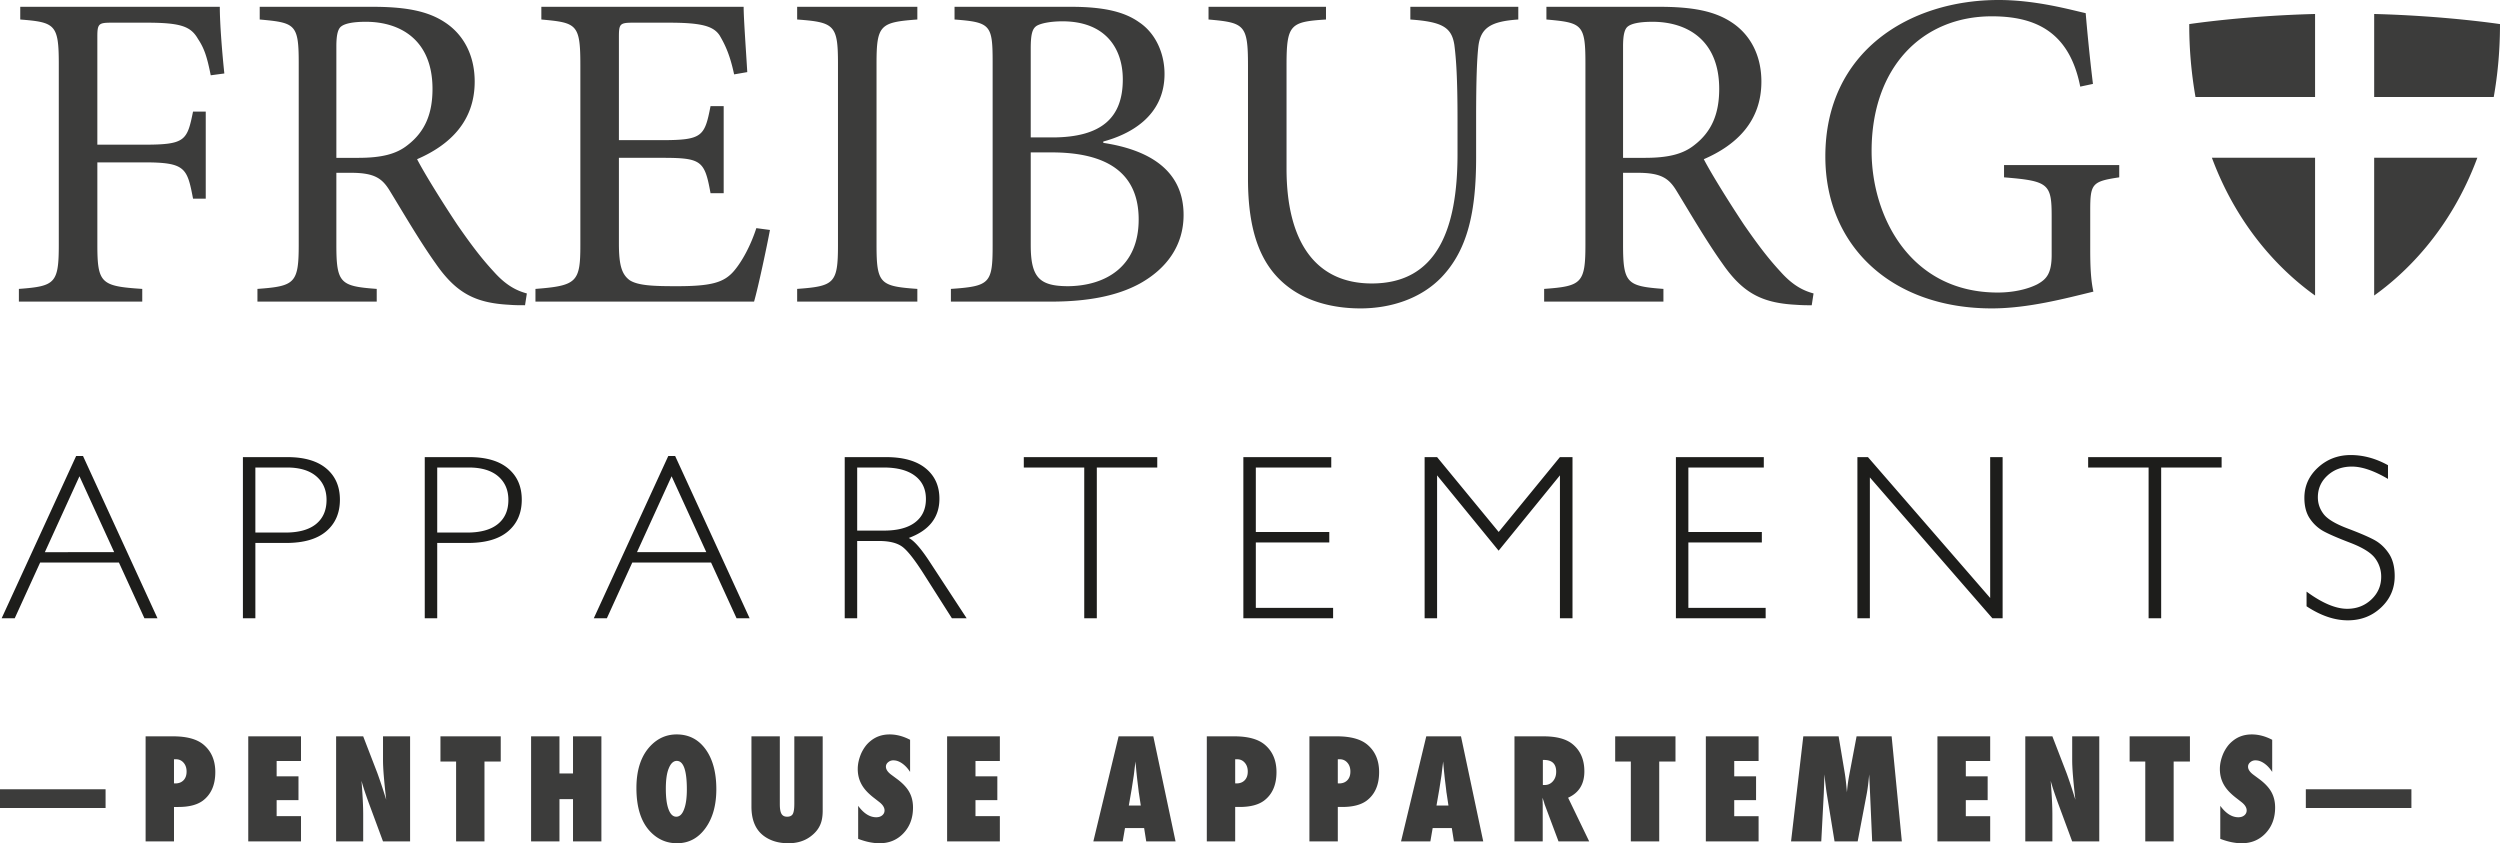
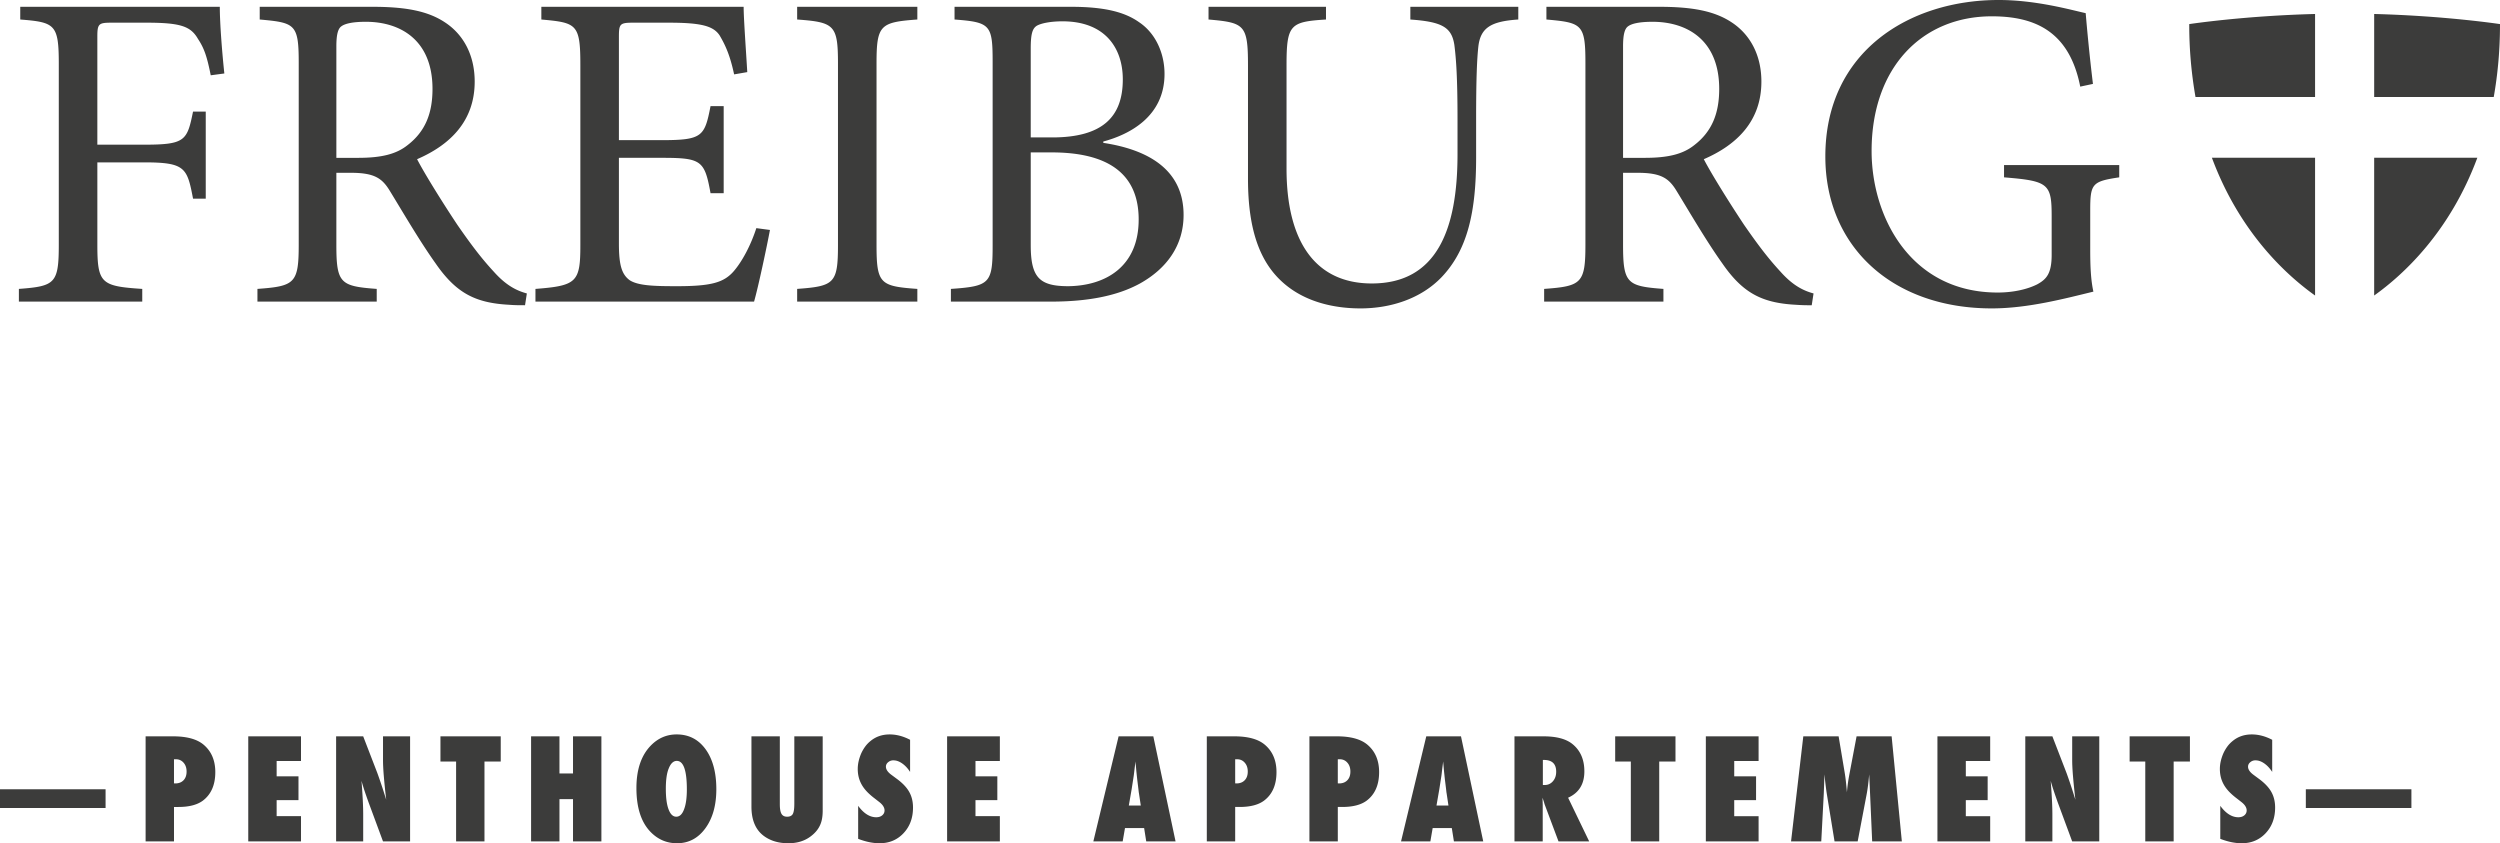
<svg xmlns="http://www.w3.org/2000/svg" id="Ebene_1" version="1.1" viewBox="0 0 268.533 90.576">
  <defs>
    <style>.st0{fill:#3c3c3b}</style>
  </defs>
-   <path d="M252.5 48.878c-1.37 0-2.543.448-3.519 1.343-.974.896-1.46 1.98-1.46 3.251 0 .916.199 1.666.6 2.248a4.23 4.23 0 0 0 1.463 1.343c.575.314 1.53.728 2.869 1.24 1.336.514 2.224 1.067 2.662 1.658a3.26 3.26 0 0 1 .657 1.988c0 .967-.353 1.782-1.06 2.447-.706.665-1.572.997-2.595.997-1.231 0-2.685-.615-4.362-1.846v1.575c1.52 1.007 3 1.51 4.436 1.51 1.404 0 2.593-.458 3.568-1.375.975-.917 1.463-2.04 1.463-3.37 0-.999-.21-1.813-.632-2.44-.421-.629-.934-1.107-1.537-1.438-.604-.33-1.562-.743-2.874-1.238-1.314-.496-2.177-1.012-2.59-1.55s-.62-1.139-.62-1.809c0-.932.35-1.715 1.047-2.347.698-.632 1.567-.948 2.608-.948 1.083 0 2.374.441 3.878 1.325v-1.474c-1.32-.727-2.655-1.09-4.002-1.09m-28.205.223v1.115h6.493V66.41h1.35V50.216h6.493v-1.115h-14.336Zm-10.524 0V64.23l-13.127-15.128h-1.134V66.41h1.339V51.282l13.159 15.128h1.1V49.101h-1.337Zm-33.756 0V66.41h9.64v-1.115h-8.302v-7.026h7.892v-1.127h-7.892v-6.926h8.103v-1.115h-9.441Zm-25.652 0h-1.34V66.41h1.339V51.059l6.61 8.09 6.586-8.09V66.41h1.35V49.101h-1.354l-6.576 8.038-6.615-8.038Zm-20.81 0V66.41h9.64v-1.115h-8.301v-7.026h7.892v-1.127h-7.892v-6.926h8.103v-1.115h-9.441Zm-23.583 0v1.115h6.492V66.41h1.351V50.216h6.492v-1.115H109.97Zm-15.073 1.115c1.471 0 2.599.297 3.383.892.785.595 1.177 1.425 1.177 2.49 0 1.083-.386 1.918-1.159 2.509-.772.59-1.888.886-3.35.886h-2.875v-6.777h2.824ZM90.734 66.41h1.339v-8.301h2.34c1.082 0 1.904.196 2.465.589.562.392 1.346 1.382 2.354 2.968l3.015 4.744h1.584l-3.916-5.984c-.966-1.487-1.734-2.367-2.304-2.64 2.197-.81 3.295-2.214 3.295-4.213 0-1.37-.49-2.46-1.473-3.264-.984-.806-2.405-1.208-4.263-1.208h-4.436V66.41Zm-22.313-7.1 3.718-8.152 3.729 8.152h-7.447Zm3.362-10.333L63.781 66.41h1.404l2.729-5.984h8.464l2.738 5.984h1.404l-8.002-17.433h-.735Zm-21.438 1.24c1.371 0 2.425.313 3.16.94.734.629 1.102 1.475 1.102 2.54 0 1.116-.376 1.979-1.128 2.59-.75.611-1.85.917-3.296.917h-3.22v-6.988h3.382Zm-4.72 16.193h1.338v-8.09h3.308c1.891 0 3.327-.418 4.305-1.252.98-.834 1.469-1.966 1.469-3.395 0-1.412-.486-2.528-1.456-3.346-.97-.817-2.369-1.226-4.195-1.226h-4.77V66.41ZM30.812 50.216c1.371 0 2.424.314 3.16.942.735.628 1.103 1.474 1.103 2.54 0 1.115-.377 1.978-1.128 2.59-.752.61-1.85.916-3.296.916H27.43v-6.988h3.382Zm-4.72 16.194h1.338v-8.09h3.308c1.892 0 3.326-.418 4.305-1.252.979-.834 1.468-1.966 1.468-3.395 0-1.412-.484-2.528-1.455-3.346-.971-.817-2.369-1.226-4.194-1.226h-4.77V66.41Zm-21.274-7.1 3.717-8.152 3.73 8.152H4.818ZM8.18 48.977.178 66.41h1.404l2.729-5.984h8.464l2.738 5.984h1.404L8.915 48.977H8.18Z" style="fill:#1d1d1b" />
  <path class="st0" d="M227.633 17.733H215.26v1.316c4.776.39 5.116.682 5.116 4.19v4.14c0 2.046-.585 2.63-1.56 3.167-1.07.536-2.58.877-4.238.877-9.402 0-13.543-8.184-13.543-15.2 0-9.012 5.456-14.47 12.91-14.47 4.628 0 8.33 1.609 9.5 7.552l1.365-.292c-.39-3.216-.634-5.895-.78-7.6-1.56-.341-5.31-1.413-9.354-1.413-9.548 0-18.61 5.505-18.61 16.807 0 9.647 7.161 16.32 17.88 16.32 3.897 0 7.892-1.07 10.912-1.801-.292-1.317-.34-2.875-.34-4.58v-4.14c0-2.875.194-3.119 3.116-3.557v-1.316Zm-53.295-.78V4.97c0-1.315.195-1.9.536-2.143.39-.292 1.217-.487 2.63-.487 3.702 0 7.162 1.948 7.162 7.21 0 2.63-.78 4.58-2.68 6.04-1.218.975-2.825 1.364-5.31 1.364h-2.338ZM194.8 31.52c-1.072-.292-2.193-.828-3.508-2.29-1.168-1.266-2.192-2.532-3.946-5.066-1.46-2.193-3.507-5.456-4.335-7.064 3.605-1.559 6.186-4.141 6.186-8.331 0-2.923-1.266-5.115-3.214-6.381C184.13 1.169 181.743.73 178.187.73h-12.082v1.365c3.8.34 4.19.487 4.19 4.628v19.583c0 4.14-.439 4.434-4.434 4.726v1.364h12.813v-1.364c-3.898-.292-4.336-.585-4.336-4.726v-7.745h1.559c2.533 0 3.361.584 4.19 1.948 1.46 2.388 3.215 5.407 4.92 7.795 2.192 3.167 4.238 4.238 7.892 4.433a19.95 19.95 0 0 0 1.705.049l.195-1.267ZM163.084.73H151.49v1.366c3.41.243 4.435.827 4.727 2.727.195 1.51.34 3.556.34 8.038v3.703c0 8.038-2.192 13.884-9.208 13.884-6.04 0-9.158-4.482-9.158-12.326V7.016c0-4.385.39-4.677 4.238-4.92V.73h-12.617v1.365c3.848.34 4.238.535 4.238 4.92v12.179c0 5.7 1.365 9.353 4.287 11.595 2.144 1.656 4.969 2.338 7.795 2.338 3.215 0 6.48-1.023 8.72-3.362 2.826-2.97 3.703-7.112 3.703-12.861V12.86c0-4.482.097-6.576.243-7.892.244-1.997 1.365-2.679 4.287-2.873V.73Zm-52.37 15.64h2.24c5.945 0 9.354 2.192 9.354 7.21 0 5.066-3.557 7.112-7.55 7.161-3.118 0-4.044-.926-4.044-4.434v-9.938Zm0-1.608v-9.55c0-1.607.195-2.142.633-2.435.487-.292 1.559-.487 2.777-.487 4.627 0 6.48 2.923 6.48 6.236 0 4.092-2.242 6.236-7.6 6.236h-2.29Zm7.794.438c2.729-.73 6.577-2.631 6.577-7.259 0-2.241-.974-4.384-2.728-5.553-1.51-1.073-3.654-1.657-7.307-1.657h-12.52v1.365c3.896.292 4.092.584 4.092 4.627v19.634c0 4.09-.293 4.384-4.483 4.676v1.364h10.767c3.849 0 7.064-.584 9.548-1.95 2.875-1.606 4.678-4.09 4.678-7.355 0-4.871-3.8-7.015-8.624-7.746V15.2ZM98.535 32.397v-1.364c-3.995-.292-4.384-.535-4.384-4.726V6.82c0-4.141.39-4.433 4.384-4.725V.73h-12.91v1.365c3.995.292 4.385.584 4.385 4.725v19.486c0 4.14-.39 4.434-4.385 4.726v1.364h12.91Zm-17.294-7.892c-.633 1.95-1.559 3.605-2.387 4.58-1.072 1.265-2.436 1.656-6.139 1.656-2.436 0-4.14-.049-5.066-.634-.877-.633-1.17-1.656-1.17-3.946v-9.208h4.63c4.238 0 4.578.293 5.212 3.8h1.412V11.4h-1.412c-.634 3.264-.877 3.654-5.262 3.654h-4.58V3.995c0-1.461.097-1.559 1.608-1.559h3.703c3.508 0 4.823.341 5.505 1.364.633 1.072 1.12 2.144 1.56 4.19l1.412-.244c-.146-2.485-.39-5.797-.39-7.015H58.148v1.365c3.8.34 4.19.487 4.19 4.871v19.39c0 3.945-.39 4.335-4.823 4.676v1.364h23.482c.439-1.51 1.413-6.09 1.705-7.697l-1.461-.195ZM36.13 16.953V4.97c0-1.315.195-1.9.536-2.143.39-.292 1.217-.487 2.63-.487 3.702 0 7.161 1.948 7.161 7.21 0 2.63-.779 4.58-2.68 6.04-1.217.975-2.824 1.364-5.31 1.364H36.13ZM56.591 31.52c-1.073-.292-2.193-.828-3.508-2.29-1.17-1.266-2.192-2.532-3.946-5.066-1.462-2.193-3.508-5.456-4.336-7.064 3.606-1.559 6.187-4.141 6.187-8.331 0-2.923-1.266-5.115-3.216-6.381C45.922 1.169 43.534.73 39.98.73H27.897v1.365c3.8.34 4.19.487 4.19 4.628v19.583c0 4.14-.439 4.434-4.434 4.726v1.364h12.813v-1.364c-3.898-.292-4.336-.585-4.336-4.726v-7.745h1.558c2.534 0 3.362.584 4.19 1.948 1.461 2.388 3.216 5.407 4.92 7.795 2.193 3.167 4.239 4.238 7.893 4.433.584.049 1.12.049 1.705.049l.195-1.267ZM24.097 7.892c-.244-2.29-.487-5.407-.487-7.161H2.175v1.365c3.75.292 4.14.535 4.14 4.774v19.388c0 4.19-.39 4.483-4.287 4.775v1.364H15.28v-1.364c-4.433-.292-4.823-.585-4.823-4.775v-8.817h5.018c4.433 0 4.628.584 5.261 3.897H22.1v-9.353h-1.365c-.633 3.118-.828 3.556-5.261 3.556h-5.018V3.946c0-1.412.147-1.51 1.559-1.51h3.703c3.702 0 4.774.39 5.553 1.754.682 1.023.975 1.95 1.365 3.897l1.46-.195ZM255.017 31.743c3.182-2.267 8.133-6.853 11.082-14.797h-11.082v14.797ZM268.533 2.588s-5.806-.886-13.515-1.086v8.92h12.842c.423-2.39.673-4.989.673-7.834M248.67 31.743c-3.182-2.267-8.133-6.853-11.082-14.797h11.081v14.797ZM235.154 2.588s5.805-.886 13.515-1.086v8.92h-12.843a44.825 44.825 0 0 1-.672-7.834M240.789 90.576c1.039 0 1.896-.36 2.574-1.082.677-.722 1.015-1.637 1.015-2.749 0-.652-.14-1.223-.423-1.71-.278-.487-.738-.962-1.382-1.426l-.482-.358c-.414-.297-.621-.597-.621-.899 0-.185.078-.344.233-.476a.828.828 0 0 1 .578-.204c.306 0 .618.11.936.332.316.223.599.526.847.91v-3.45c-.735-.385-1.467-.577-2.193-.577-.814 0-1.508.244-2.083.73-.21.171-.396.367-.556.589-.161.223-.302.467-.424.735-.243.575-.365 1.125-.365 1.652 0 .307.034.6.102.877.068.278.175.548.321.808.147.261.337.514.57.76.235.246.518.493.849.742l.497.388c.36.287.54.582.54.884 0 .21-.083.384-.248.524-.166.138-.38.208-.643.208-.696 0-1.345-.41-1.944-1.229v3.546c.818.316 1.586.475 2.302.475m-7.309-8.78h1.747v-2.704h-6.477v2.704h1.681v8.582h3.049v-8.582Zm-13.027 8.582v-2.88c0-.444-.014-.96-.044-1.55-.029-.59-.075-1.281-.138-2.076.097.352.21.72.34 1.108s.273.803.434 1.247l1.535 4.151h2.91V79.092h-2.91v2.536c0 .472.03 1.058.088 1.754.058.698.144 1.536.256 2.516l-.314-.995a50.715 50.715 0 0 0-.629-1.85l-1.528-3.961h-2.91v11.286h2.91Zm-6.68 0v-2.711h-2.618v-1.725h2.346V83.39h-2.346v-1.645h2.617v-2.653h-5.666v11.286h5.667Zm-10.586-11.286h-3.765l-.774 4.086a17.89 17.89 0 0 0-.264 1.922 36.293 36.293 0 0 0-.114-1.192 17.938 17.938 0 0 0-.142-1.015l-.636-3.801h-3.794l-1.316 11.286h3.246l.27-5.117.074-2.083c.034.33.056.55.065.657.083.713.149 1.214.198 1.506l.82 5.037h2.484l.958-5.03c.064-.335.117-.682.161-1.04.044-.36.083-.736.117-1.13l.095 2.054.226 5.146h3.188l-1.097-11.286Zm-14.29 11.286v-2.711h-2.618v-1.725h2.346V83.39h-2.346v-1.645h2.617v-2.653h-5.666v11.286h5.666Zm-10.674-8.582h1.747v-2.704h-6.477v2.704h1.681v8.582h3.05v-8.582Zm-12.5-.168h.11c.882 0 1.323.421 1.323 1.265 0 .414-.117.755-.351 1.023-.234.269-.526.403-.877.403h-.204v-2.691Zm2.712 4.057c1.165-.521 1.747-1.464 1.747-2.829 0-1.277-.433-2.26-1.301-2.953-.682-.541-1.71-.811-3.084-.811h-3.122v11.286h3.034v-3.947l-.022-.746c.054.157.099.29.135.403.037.112.062.202.077.27l1.506 4.02h3.296l-2.266-4.693Zm-14.137.841.307-1.769.212-1.367c.005-.025.014-.095.029-.212.015-.117.039-.327.073-.628l.055-.418c.017-.127.03-.241.04-.343l.095 1.067c.024.22.044.4.058.545l.037.34c.093.74.144 1.165.153 1.272.015.126.025.192.03.197l.197 1.316h-1.286Zm2.631-7.434h-3.728l-2.711 11.286h3.15l.248-1.433h2.055l.227 1.433h3.15l-2.39-11.286Zm-13.231 2.463h.212c.331 0 .605.124.82.372.214.245.32.562.32.951 0 .395-.109.705-.328.932-.22.227-.515.34-.885.34l-.139-.007v-2.588Zm0 5.124h.475c1.14 0 2.016-.226 2.625-.679.891-.673 1.338-1.694 1.338-3.063 0-1.258-.42-2.24-1.258-2.947-.71-.599-1.803-.898-3.275-.898h-2.954v11.286h3.049V86.68Zm-11.023-5.124h.212c.331 0 .604.124.818.372.215.245.322.562.322.951 0 .395-.11.705-.329.932-.219.227-.514.34-.884.34l-.139-.007v-2.588Zm0 5.124h.475c1.14 0 2.015-.226 2.624-.679.893-.673 1.338-1.694 1.338-3.063 0-1.258-.419-2.24-1.258-2.947-.71-.599-1.803-.898-3.275-.898h-2.952v11.286h3.048V86.68Zm-11.425-.153.307-1.769.211-1.367c.005-.025.015-.095.03-.212s.039-.327.073-.628c.02-.151.037-.29.055-.418.017-.127.03-.241.04-.343l.095 1.067.058.545.037.34c.092.74.143 1.165.153 1.272.015.126.024.192.03.197l.197 1.316h-1.286Zm2.63-7.434h-3.727l-2.713 11.286h3.151l.248-1.433h2.056l.226 1.433h3.15l-2.39-11.286Zm-16.482 11.286v-2.711h-2.618v-1.725h2.347V83.39h-2.347v-1.645h2.618v-2.653h-5.666v11.286h5.666Zm-12.918.198c1.039 0 1.896-.36 2.574-1.082.677-.722 1.016-1.637 1.016-2.749 0-.652-.141-1.223-.424-1.71-.278-.487-.739-.962-1.382-1.426l-.482-.358c-.414-.297-.622-.597-.622-.899 0-.185.078-.344.235-.476a.828.828 0 0 1 .577-.204c.307 0 .618.11.935.332.318.223.6.526.849.91v-3.45c-.737-.385-1.467-.577-2.193-.577-.815 0-1.509.244-2.085.73-.21.171-.394.367-.555.589-.16.223-.302.467-.424.735-.243.575-.365 1.125-.365 1.652 0 .307.034.6.102.877.069.278.176.548.322.808.146.261.336.514.57.76s.517.493.848.742l.497.388c.36.287.54.582.54.884 0 .21-.082.384-.248.524-.165.138-.38.208-.643.208-.697 0-1.345-.41-1.944-1.229v3.546c.818.316 1.586.475 2.302.475m-9.16-4.196c0 .506-.055.86-.167 1.06-.112.19-.314.285-.607.285-.282 0-.483-.102-.602-.308-.12-.204-.18-.552-.18-1.044v-7.281h-3.048v7.551c0 1.448.448 2.5 1.345 3.158.706.517 1.58.775 2.624.775.922 0 1.703-.234 2.346-.702.479-.35.82-.744 1.024-1.177.21-.414.314-.955.314-1.623v-7.982h-3.048v7.288Zm-11.849.57c-.194.516-.472.775-.832.775-.351 0-.626-.263-.824-.786s-.295-1.262-.295-2.211c0-.966.104-1.696.314-2.193.214-.537.503-.805.863-.805.72 0 1.081 1.022 1.081 3.063 0 .92-.102 1.64-.307 2.157m2.319-6.47c-.771-1.062-1.806-1.593-3.108-1.593-1.063 0-1.98.392-2.756 1.176-1.042 1.058-1.565 2.586-1.565 4.584 0 2.086.5 3.65 1.5 4.693.794.824 1.746 1.236 2.858 1.236 1.253 0 2.268-.536 3.049-1.609.784-1.076 1.176-2.475 1.176-4.195 0-1.799-.385-3.23-1.154-4.291m-11.192-1.39h-3.049v3.992h-1.455v-3.991h-3.048v11.286h3.048V85.84h1.455v4.54h3.049V79.091Zm-12.56 2.705h1.748v-2.704H47.31v2.704h1.681v8.582h3.048v-8.582Zm-13.026 8.582v-2.88c0-.444-.015-.96-.044-1.55a70.51 70.51 0 0 0-.139-2.076c.098.352.21.72.34 1.108.13.387.275.803.436 1.247l1.535 4.151h2.909V79.092H41.14v2.536c0 .472.03 1.058.088 1.754.058.698.143 1.536.256 2.516l-.315-.995a58.476 58.476 0 0 0-.63-1.85l-1.527-3.961h-2.909v11.286h2.909Zm-6.68 0v-2.711h-2.617v-1.725h2.346V83.39h-2.346v-1.645h2.616v-2.653h-5.665v11.286h5.665ZM18.69 81.555h.212c.33 0 .603.124.819.372.214.245.321.562.321.951 0 .395-.11.705-.328.932-.22.227-.515.34-.885.34l-.14-.007v-2.588Zm0 5.124h.475c1.14 0 2.015-.226 2.625-.679.89-.673 1.337-1.694 1.337-3.063 0-1.258-.42-2.24-1.257-2.947-.712-.599-1.803-.898-3.275-.898h-2.954v11.286h3.049V86.68ZM0 84.778h11.34v2.01H0zM247.677 84.778h11.34v2.009h-11.34z" />
</svg>